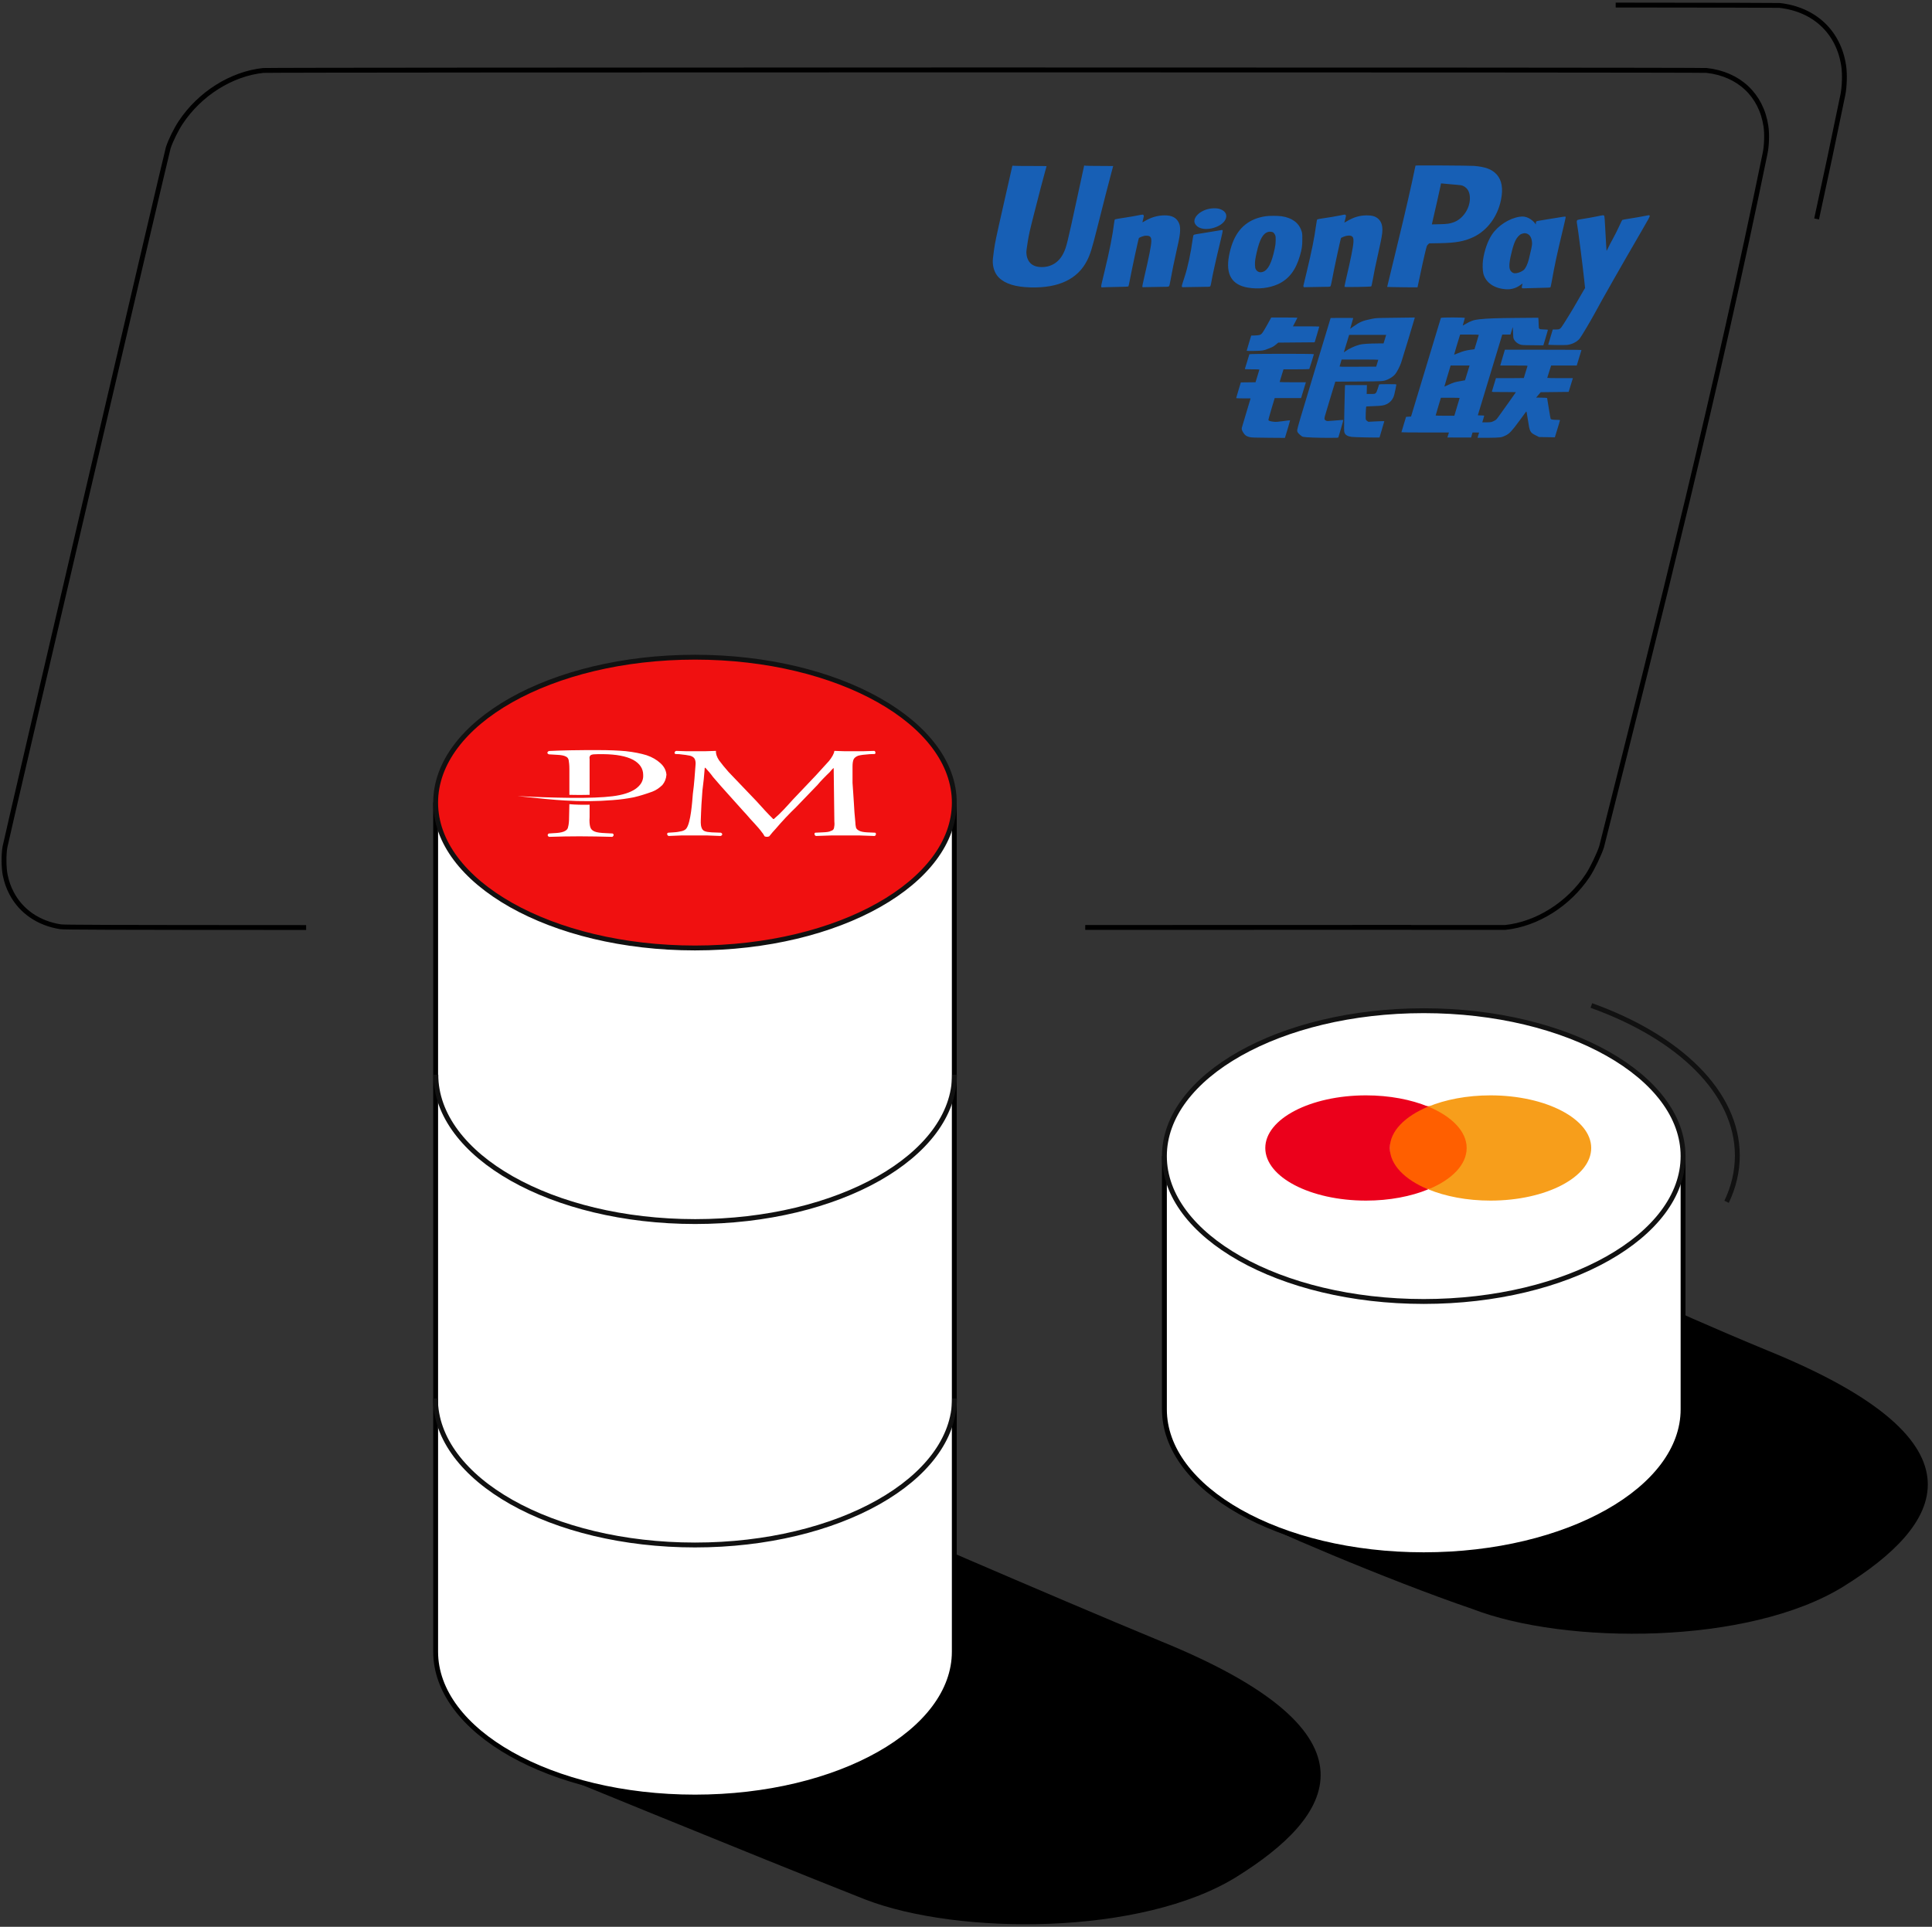
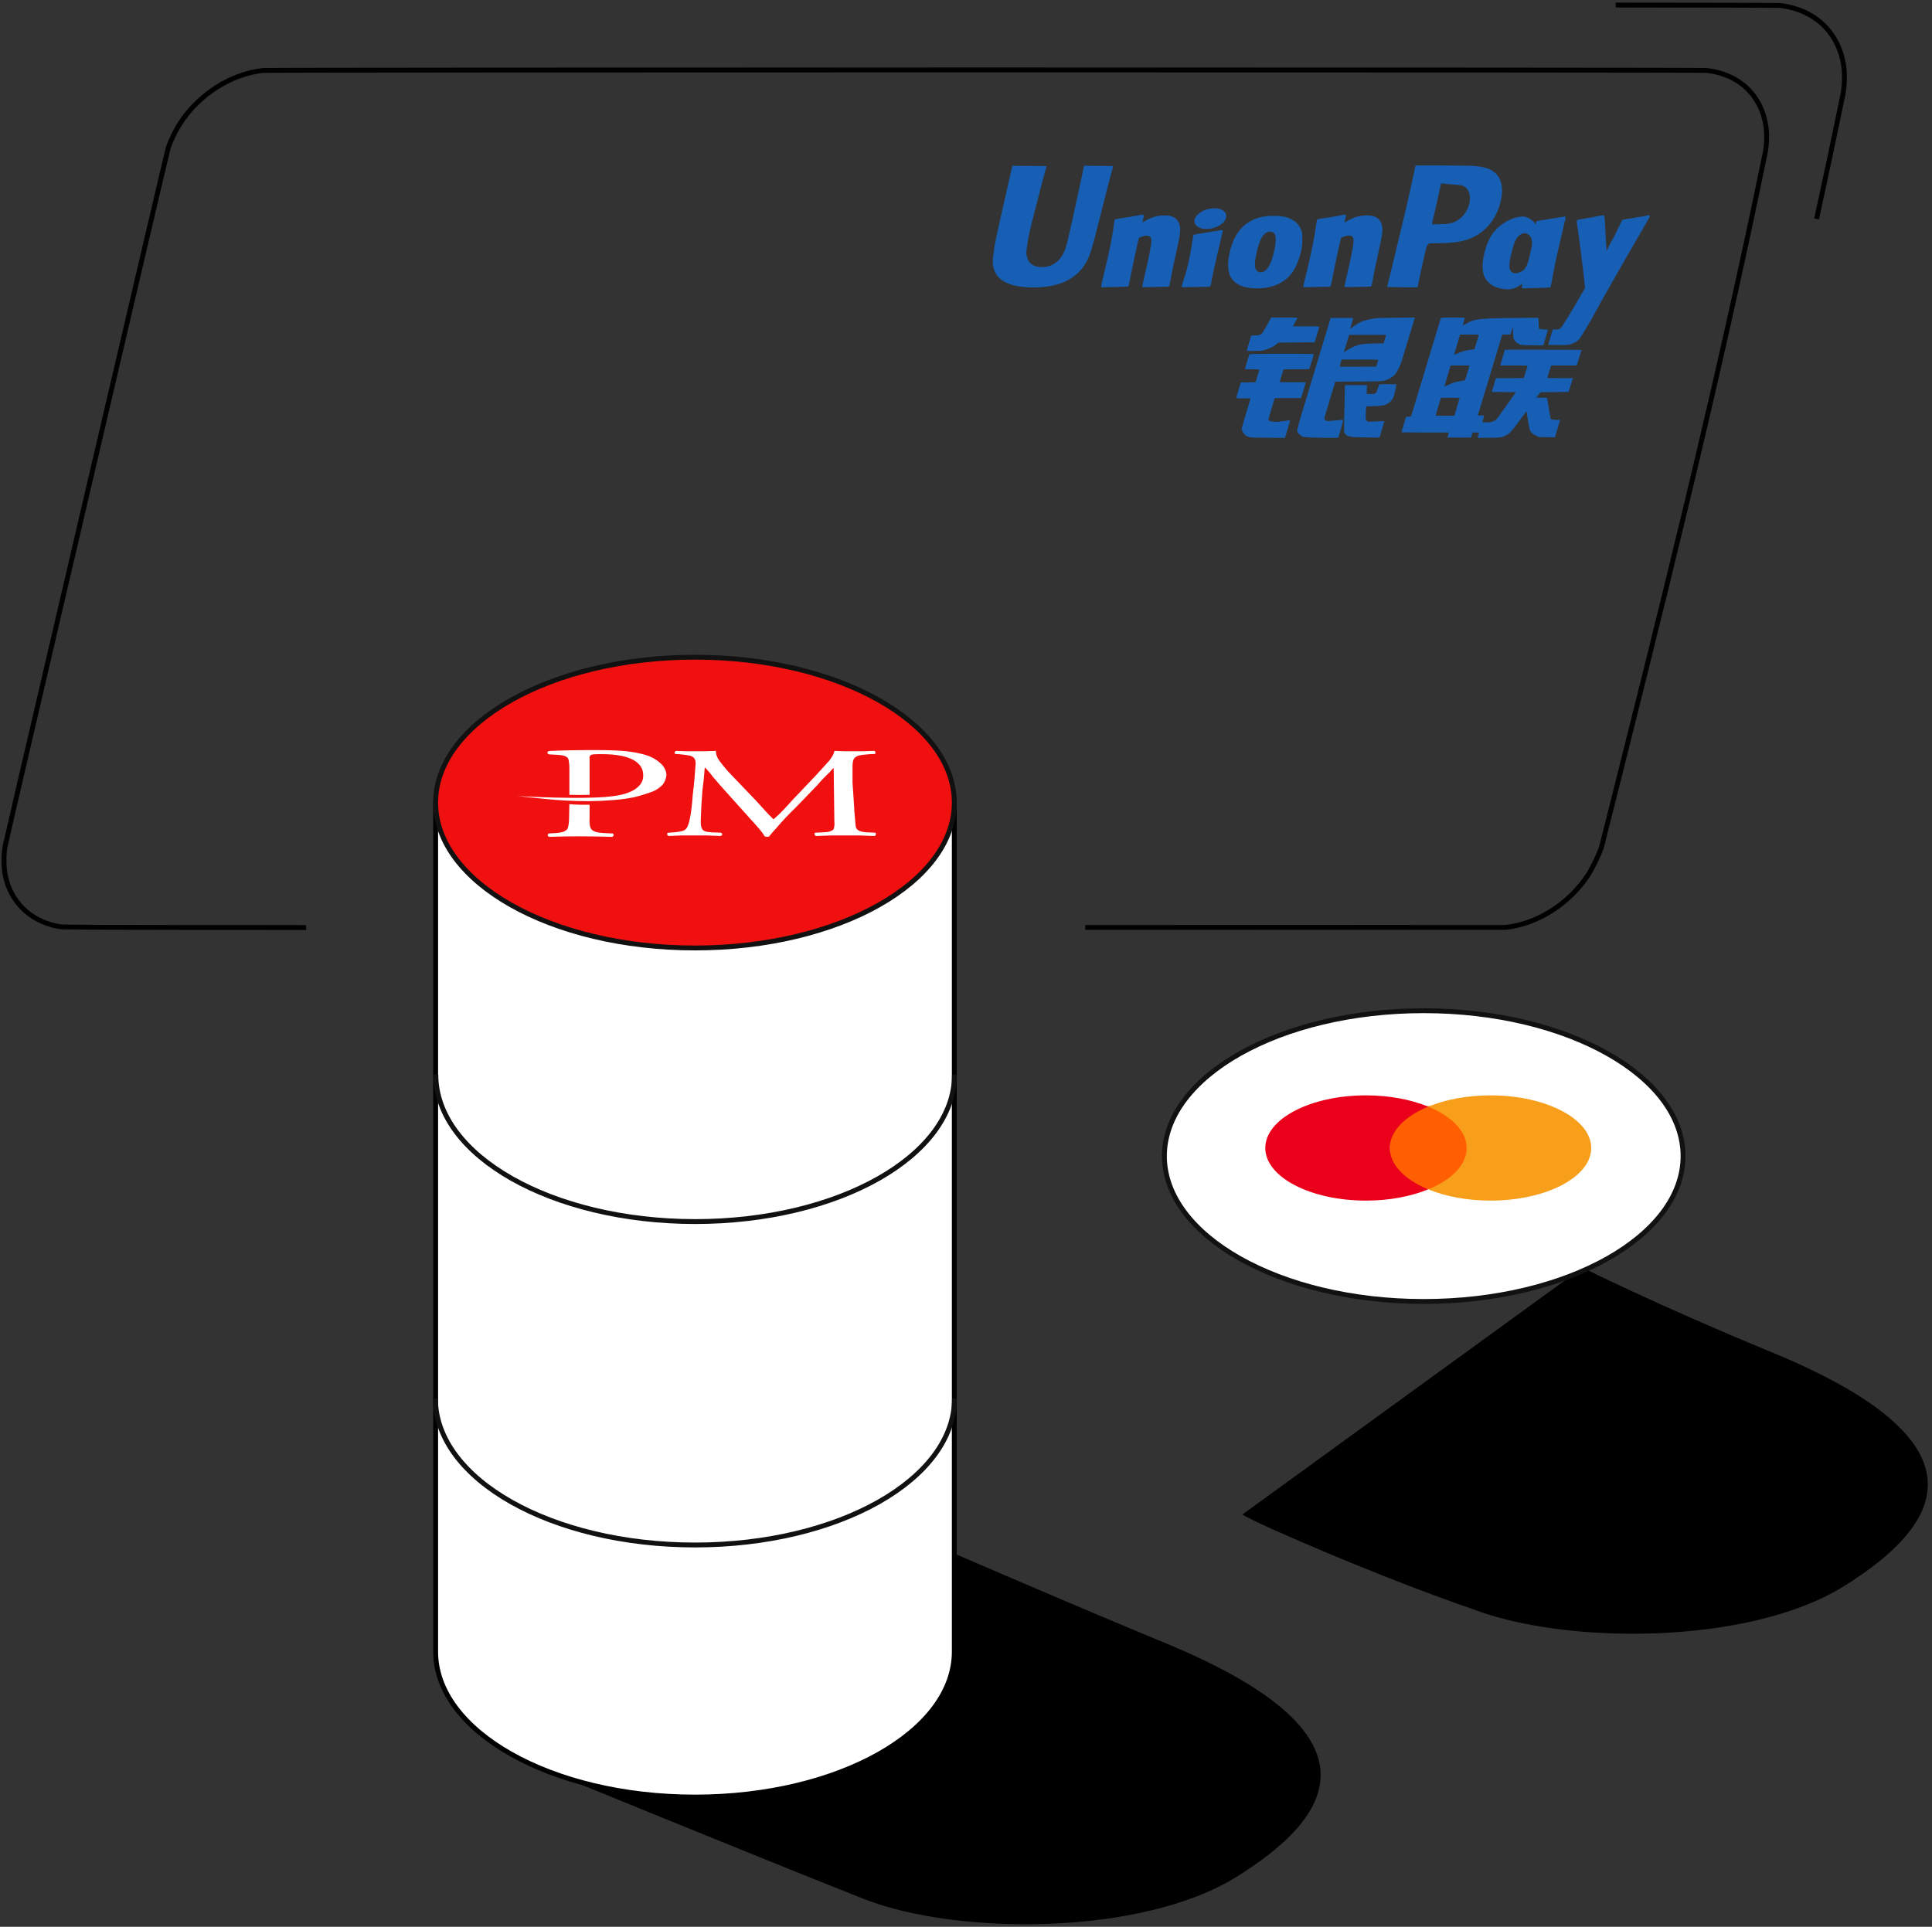
<svg xmlns="http://www.w3.org/2000/svg" width="397" height="396" viewBox="0 0 397 396" fill="none">
  <rect x="0" y="0" width="397" height="396" fill="#333333" stroke="none" />
  <path d="M290 190.596C282.129 190.604 232.491 190.61 223 190.615M62.905 190.632C20.96 190.619 13.134 190.58 12.458 190.477C7.947 189.784 4.335 187.312 2.387 183.586C1.757 182.381 1.383 181.33 1.08 179.906C0.761 178.414 0.736 175.53 1.029 174.034C1.535 171.443 34.243 31.366 34.578 30.354C35.081 28.835 36.176 26.614 37.133 25.169C41.042 19.27 47.562 15.162 54.101 14.48C55.464 14.338 349.351 14.333 350.657 14.476C357.315 15.2 361.929 19.532 362.878 25.95C363.107 27.499 363.036 29.886 362.714 31.457C352.931 79.238 341.025 126.775 329.094 174.074C328.591 175.593 327.22 178.482 326.263 179.926C322.354 185.826 315.834 189.933 309.295 190.615H290" stroke="black" />
  <path d="M332 1.04C352.461 1.058 365.347 1.082 365.629 1.113C372.835 1.898 377.828 6.592 378.855 13.547C379.103 15.225 379.026 17.812 378.678 19.515C376.939 28.017 375.139 36.512 373.286 45" stroke="black" />
  <path fill-rule="evenodd" clip-rule="evenodd" d="M302.829 34.095C305.199 34.275 306.577 34.789 307.545 35.854C308.616 37.034 308.909 38.79 308.424 41.127C307.714 44.55 305.597 47.388 302.75 48.732C300.89 49.61 299.139 49.925 295.829 49.98L293.684 50.015L293.434 50.25C293.187 50.484 293.182 50.499 292.765 52.238C292.534 53.203 292.109 55.128 291.82 56.518C291.532 57.907 291.289 59.047 291.279 59.05C291.176 59.085 285.041 59.006 285.041 58.969C285.041 58.942 285.948 55.196 287.057 50.645C288.722 43.812 290.1 37.809 290.776 34.45C290.819 34.235 290.863 34.045 290.873 34.028C290.912 33.962 301.893 34.024 302.829 34.095ZM211.754 34.114C213.573 34.111 215.061 34.124 215.061 34.142C215.061 34.161 214.931 34.632 214.771 35.189C214.383 36.546 213.579 39.624 212.421 44.184C211.593 47.444 211.427 48.188 211.172 49.767C210.938 51.222 210.886 51.687 210.914 52.076C211.011 53.392 211.639 54.313 212.689 54.681C213.533 54.976 214.731 54.96 215.686 54.641C216.959 54.215 217.94 53.294 218.582 51.922C219.145 50.718 219.311 50.042 221.322 40.759L222.782 34.018L223.137 34.062C223.331 34.085 224.673 34.105 226.118 34.105C227.562 34.105 228.744 34.113 228.744 34.123C228.744 34.132 228.585 34.721 228.391 35.431C227.971 36.963 226.665 42.052 225.519 46.623C224.399 51.087 224.049 52.222 223.384 53.54C221.456 57.361 217.545 59.223 211.771 59.069C208.661 58.985 206.534 58.326 205.258 57.051C204.513 56.305 204.082 55.263 204.009 54.024C203.979 53.518 204.019 53.069 204.234 51.524C204.479 49.765 204.608 49.149 206.196 42.143C207.131 38.019 207.928 34.504 207.967 34.333C208.038 34.025 208.042 34.021 208.243 34.07C208.356 34.098 209.936 34.117 211.754 34.114ZM296.086 37.75C296.074 37.791 296.048 37.957 296.028 38.118C296.003 38.332 294.796 43.679 294.258 45.965L294.221 46.12L295.772 46.084C297.399 46.048 297.878 45.982 298.701 45.685C300.601 44.998 302.049 42.864 302.046 40.755C302.044 39.55 301.613 38.713 300.765 38.266C300.393 38.07 300.344 38.062 298.365 37.895C297.254 37.802 296.292 37.714 296.227 37.699C296.162 37.685 296.099 37.708 296.086 37.75ZM250.724 42.98C251.884 43.388 252.286 44.251 251.763 45.209C250.947 46.703 247.955 47.558 246.376 46.748C245.814 46.46 245.429 45.934 245.426 45.449C245.421 44.57 246.404 43.581 247.752 43.109C248.739 42.764 249.96 42.711 250.724 42.98ZM234.995 44.244C235.065 44.374 235.051 44.493 234.904 45.03C234.809 45.378 234.741 45.673 234.754 45.686C234.767 45.699 234.95 45.606 235.161 45.479C236.531 44.657 237.895 44.262 239.365 44.263C240.795 44.263 241.695 44.721 242.194 45.703C242.428 46.164 242.504 46.559 242.499 47.304C242.495 48.105 242.346 48.972 241.81 51.321C241.318 53.481 240.751 56.241 240.503 57.692C240.365 58.499 240.296 58.756 240.196 58.844C240.08 58.946 239.882 58.959 238.234 58.964C237.225 58.967 236.038 58.989 235.596 59.013C234.914 59.049 234.783 59.04 234.738 58.957C234.706 58.897 234.848 58.165 235.104 57.074C236.099 52.832 236.561 50.492 236.582 49.577C236.603 48.717 236.352 48.441 235.554 48.441C235.233 48.441 234.997 48.49 234.612 48.638C234.33 48.746 234.07 48.87 234.034 48.914C233.937 49.032 232.629 55.094 232.098 57.887C232.003 58.387 231.899 58.828 231.866 58.867C231.827 58.915 230.976 58.952 229.25 58.98C227.843 59.003 226.613 59.04 226.516 59.062C226.366 59.096 226.333 59.077 226.298 58.936C226.249 58.741 226.242 58.772 226.922 55.971C228.005 51.505 228.629 48.359 228.943 45.77C229.008 45.236 229.04 45.134 229.159 45.075C229.235 45.037 230.017 44.9 230.895 44.771C231.773 44.642 232.975 44.439 233.566 44.321C234.897 44.055 234.893 44.055 234.995 44.244ZM276.526 44.223C276.608 44.341 276.598 44.435 276.432 45.051C276.329 45.433 276.244 45.752 276.244 45.759C276.244 45.766 276.465 45.642 276.735 45.483C278.184 44.629 279.38 44.275 280.838 44.265C281.968 44.258 282.646 44.461 283.223 44.981C283.783 45.485 284.063 46.227 284.063 47.206C284.063 48.023 283.928 48.796 283.253 51.836C282.548 55.011 282.42 55.632 282.111 57.364C281.936 58.353 281.827 58.813 281.757 58.864C281.633 58.954 276.373 59.044 276.285 58.958C276.252 58.926 276.398 58.184 276.625 57.226C277.532 53.396 278.055 50.776 278.114 49.768C278.158 49.009 278.061 48.705 277.718 48.521C277.386 48.343 276.765 48.387 276.146 48.633C275.86 48.746 275.604 48.86 275.577 48.886C275.484 48.975 274.126 55.276 273.7 57.594C273.579 58.249 273.449 58.779 273.391 58.844C273.301 58.947 273.117 58.959 271.429 58.964C270.404 58.968 269.191 58.99 268.734 59.013C267.941 59.053 267.9 59.049 267.858 58.925C267.833 58.854 267.816 58.781 267.819 58.763C267.823 58.745 268.12 57.504 268.481 56.004C269.557 51.523 270.068 48.991 270.42 46.398C270.543 45.493 270.614 45.148 270.69 45.093C270.747 45.051 271.265 44.952 271.841 44.873C273.054 44.706 274.382 44.482 275.495 44.258C276.466 44.063 276.414 44.064 276.526 44.223ZM329.627 44.335C329.713 44.43 329.759 45.02 329.912 48.003C330.013 49.957 330.111 51.557 330.131 51.557C330.151 51.557 330.306 51.259 330.475 50.894C330.644 50.53 331.078 49.698 331.439 49.045C331.8 48.393 332.36 47.281 332.682 46.575C333.005 45.869 333.302 45.258 333.344 45.216C333.386 45.174 333.948 45.064 334.593 44.97C335.543 44.833 337.627 44.467 338.708 44.248C338.877 44.214 338.927 44.232 338.989 44.347C339.056 44.471 338.86 44.837 337.224 47.648C333.167 54.62 329.07 61.818 327.758 64.281C326.982 65.738 324.903 69.234 324.596 69.6C324.028 70.276 323.04 70.773 322.017 70.896C321.553 70.953 318.141 70.913 318.141 70.851C318.141 70.833 318.35 70.121 318.607 69.27L319.073 67.722L319.665 67.722C320.539 67.722 320.592 67.685 321.319 66.554C321.652 66.036 321.963 65.539 322.01 65.45C322.058 65.361 322.347 64.893 322.652 64.411C322.958 63.929 323.646 62.761 324.183 61.815C324.719 60.868 325.282 59.892 325.434 59.646L325.709 59.199L325.506 57.282C325.201 54.416 324.269 47.129 324.083 46.161C323.963 45.538 323.975 45.354 324.146 45.212C324.196 45.171 324.749 45.062 325.375 44.97C326.001 44.879 327.144 44.676 327.914 44.519C329.572 44.182 329.496 44.191 329.627 44.335ZM263.363 44.447C265.492 44.767 266.876 45.781 267.43 47.429C267.597 47.925 267.607 48.021 267.608 49.187C267.61 50.539 267.519 51.163 267.116 52.562C266.267 55.513 264.855 57.358 262.664 58.378C260.877 59.209 258.599 59.479 256.434 59.115C253.142 58.561 251.848 56.425 252.529 52.668C253.251 48.682 254.957 46.218 257.806 45.043C258.44 44.782 259.212 44.574 260.015 44.45C260.786 44.33 262.574 44.328 263.363 44.447ZM314.079 44.807C314.601 45.06 315.149 45.511 315.456 45.941L315.595 46.136L315.597 45.87C315.599 45.7 315.641 45.567 315.713 45.503C315.79 45.435 316.293 45.334 317.228 45.197C317.999 45.084 319.288 44.876 320.093 44.734C320.897 44.593 321.594 44.491 321.64 44.509C321.686 44.527 321.724 44.601 321.724 44.674C321.724 44.747 321.415 46.099 321.036 47.679C319.931 52.29 319.446 54.553 318.891 57.685C318.765 58.396 318.633 59.012 318.597 59.055C318.551 59.111 317.819 59.145 315.947 59.178C314.525 59.203 313.242 59.239 313.096 59.258C312.722 59.307 312.641 59.166 312.768 58.689C312.819 58.498 312.862 58.32 312.862 58.293C312.862 58.267 312.709 58.363 312.521 58.507C311.617 59.197 310.597 59.517 309.507 59.452C307.07 59.307 305.334 58.127 304.816 56.264C304.65 55.668 304.615 54.274 304.744 53.407C305.042 51.406 305.707 49.52 306.576 48.213C307.801 46.372 310.114 44.878 312.249 44.549C312.944 44.442 313.482 44.518 314.079 44.807ZM250.873 49.192C249.882 53.278 249.1 56.785 248.906 58.017C248.844 58.409 248.75 58.782 248.696 58.844C248.606 58.947 248.418 58.959 246.636 58.965C245.558 58.968 244.284 58.99 243.805 59.013C243.017 59.051 242.93 59.045 242.875 58.941C242.797 58.797 242.846 58.61 243.404 56.945C244.043 55.038 244.712 51.937 245.072 49.206C245.152 48.604 245.212 48.352 245.295 48.278C245.373 48.207 245.997 48.087 247.322 47.888C248.375 47.729 249.676 47.517 250.214 47.415C251.102 47.248 251.196 47.24 251.244 47.337C251.278 47.404 251.143 48.082 250.873 49.192ZM260.639 47.654C259.529 47.944 258.857 49.13 258.224 51.911C257.924 53.232 257.85 53.791 257.881 54.496C257.902 54.977 257.938 55.15 258.065 55.374C258.351 55.88 258.895 56.074 259.483 55.879C260.579 55.517 261.325 54.048 261.954 51.015C262.089 50.362 262.132 49.969 262.134 49.349C262.137 48.609 262.123 48.51 261.975 48.217C261.885 48.04 261.738 47.842 261.648 47.777C261.462 47.643 260.93 47.578 260.639 47.654ZM312.85 48.012C312.682 48.057 312.491 48.134 312.427 48.182C311.622 48.789 311.189 49.614 310.712 51.454C310.163 53.567 310.031 54.766 310.277 55.4C310.421 55.773 310.756 56.079 311.086 56.141C311.64 56.245 312.578 55.935 313.127 55.467C313.49 55.157 313.912 54.261 314.159 53.277C314.573 51.627 314.818 50.451 314.818 50.114C314.818 48.97 314.398 48.189 313.677 47.993C313.356 47.905 313.238 47.908 312.85 48.012ZM266.601 65.298C266.601 65.321 266.394 65.73 266.142 66.207L265.683 67.073H268.39C269.879 67.073 271.096 67.095 271.096 67.122C271.095 67.149 270.881 67.886 270.62 68.761L270.145 70.352L266.4 70.384L262.655 70.417L262.168 70.83C261.859 71.092 261.539 71.297 261.291 71.391C261.076 71.473 260.722 71.615 260.505 71.706C259.677 72.055 259.438 72.091 257.756 72.121C256.887 72.136 256.176 72.126 256.176 72.098C256.176 72.07 256.385 71.356 256.641 70.51L257.106 68.972L257.928 68.942C258.861 68.908 259.032 68.849 259.387 68.435C259.512 68.29 259.977 67.515 260.42 66.714L261.225 65.257L263.913 65.256C265.391 65.256 266.601 65.275 266.601 65.298ZM290.679 65.434C290.562 65.902 288.086 74.06 287.905 74.572C287.634 75.338 287.071 76.427 286.71 76.884C286.385 77.293 285.738 77.749 285.11 78.012C284.24 78.375 284.221 78.376 279.111 78.409L274.387 78.439L273.362 81.797C272.798 83.643 272.288 85.352 272.229 85.595C272.099 86.124 272.154 86.302 272.497 86.465C272.715 86.569 272.815 86.567 274.359 86.425C275.256 86.343 276.008 86.293 276.029 86.314C276.05 86.335 275.84 87.12 275.561 88.058C275.281 88.996 275.039 89.815 275.022 89.877C274.993 89.982 274.843 89.991 273.028 89.99C270.762 89.989 268.273 89.893 267.818 89.788C267.582 89.734 267.408 89.627 267.114 89.356C266.621 88.901 266.513 88.701 266.569 88.346C266.669 87.719 267.081 86.323 270.176 76.097L273.428 65.353L275.748 65.336C277.025 65.326 278.069 65.341 278.068 65.368C278.068 65.395 277.926 65.904 277.751 66.499L277.435 67.581L277.996 67.18C279.461 66.135 279.996 65.909 281.913 65.531C282.767 65.362 282.879 65.356 285.79 65.32C287.438 65.3 289.223 65.277 289.755 65.269L290.723 65.255L290.679 65.434ZM301.004 65.345C301.004 65.394 300.903 65.766 300.78 66.171C300.656 66.576 300.561 66.912 300.568 66.919C300.575 66.925 300.801 66.799 301.069 66.638C302.21 65.957 302.831 65.742 304.023 65.616C305.689 65.439 307.492 65.376 311.826 65.34L316.1 65.304L316.143 65.848C316.166 66.147 316.185 66.628 316.185 66.917C316.186 67.659 316.22 67.684 317.268 67.712C317.802 67.726 318.075 67.757 318.075 67.805C318.075 67.844 317.864 68.574 317.606 69.427L317.137 70.976L314.919 70.954C312.741 70.933 312.692 70.929 312.282 70.772C311.774 70.577 311.298 70.167 311.094 69.75C310.96 69.475 310.941 69.32 310.91 68.274C310.887 67.499 310.858 67.171 310.822 67.3C310.793 67.408 310.681 67.78 310.573 68.128L310.377 68.761H309.537H308.698L308.504 69.394C307.798 71.695 303.676 85.31 303.676 85.342C303.676 85.364 303.969 85.381 304.327 85.381C304.805 85.381 304.979 85.403 304.978 85.463C304.978 85.507 304.89 85.821 304.783 86.16C304.677 86.5 304.589 86.787 304.589 86.799C304.588 86.812 305.006 86.812 305.516 86.799C306.437 86.777 306.449 86.775 306.946 86.533C307.423 86.301 307.471 86.257 307.932 85.624C308.762 84.485 311.494 80.636 311.494 80.606C311.494 80.59 310.378 80.577 309.014 80.577C306.683 80.577 306.536 80.57 306.566 80.463C306.628 80.248 306.989 79.049 307.192 78.386L307.395 77.721H310.259C311.835 77.721 313.123 77.708 313.123 77.693C313.123 77.678 313.285 77.144 313.484 76.508C313.682 75.872 313.859 75.3 313.879 75.237C313.912 75.13 313.75 75.124 311.101 75.124H308.288L308.331 74.945C308.355 74.847 308.568 74.117 308.804 73.322L309.234 71.877H317.115C323.393 71.877 324.99 71.894 324.965 71.959C324.948 72.003 324.811 72.449 324.661 72.949C324.51 73.449 324.3 74.142 324.193 74.491L323.999 75.124H321.367H318.734L318.434 76.081C318.269 76.608 318.091 77.168 318.039 77.326C317.988 77.484 317.945 77.638 317.945 77.667C317.945 77.697 319.128 77.721 320.574 77.721H323.203L322.769 79.133L322.335 80.545L319.464 80.577L316.592 80.61L316.124 81.161L315.657 81.713L316.771 81.731C317.578 81.744 317.893 81.771 317.914 81.828C317.929 81.872 318.087 82.839 318.265 83.978C318.442 85.116 318.615 86.075 318.649 86.109C318.763 86.222 319.209 86.287 319.884 86.289C320.376 86.29 320.551 86.312 320.551 86.372C320.551 86.448 320.268 87.401 319.729 89.139L319.499 89.878L317.874 89.849L316.248 89.82L315.645 89.516C314.387 88.881 314.341 88.794 313.965 86.312C313.7 84.567 313.682 84.49 313.579 84.624C313.519 84.701 312.879 85.572 312.157 86.56C310.677 88.581 310.168 89.123 309.387 89.502C308.517 89.926 308.379 89.944 305.875 89.975C304.629 89.99 303.611 89.993 303.611 89.98C303.612 89.968 303.685 89.725 303.774 89.439C303.863 89.153 303.936 88.912 303.936 88.903C303.936 88.894 303.632 88.887 303.261 88.887H302.586L302.438 89.406L302.289 89.926H299.855C298.516 89.926 297.421 89.919 297.421 89.91C297.422 89.901 297.493 89.667 297.579 89.39L297.736 88.887H292.854C290.169 88.887 287.973 88.865 287.974 88.838C287.975 88.812 288.19 88.089 288.452 87.232L288.928 85.674L289.439 85.641L289.95 85.609L291.473 80.577C292.311 77.81 293.685 73.267 294.526 70.482C295.366 67.697 296.068 65.381 296.084 65.337C296.129 65.211 301.004 65.219 301.004 65.345ZM299.937 69.07C299.626 70.031 298.784 72.868 298.804 72.888C298.817 72.901 299.146 72.781 299.534 72.621C300.579 72.191 301.201 72.017 302.14 71.892L302.983 71.78L303.427 70.319C303.671 69.516 303.871 68.837 303.871 68.81C303.871 68.783 303.008 68.761 301.954 68.761H300.037L299.937 69.07ZM277.058 69.394C276.874 70.004 276.188 72.248 276.146 72.378C276.132 72.421 276.253 72.355 276.415 72.232C277.143 71.678 278.355 71.112 279.415 70.831C279.962 70.685 281.421 70.593 283.32 70.584L284.303 70.579L284.518 69.883C284.636 69.5 284.755 69.106 284.784 69.007L284.836 68.826H281.033H277.229L277.058 69.394ZM269.989 72.792C269.989 72.874 269.09 75.764 269.039 75.847C269.02 75.877 267.82 75.903 266.373 75.903H263.742L263.578 76.438C263.487 76.733 263.31 77.31 263.183 77.721C263.056 78.131 262.952 78.489 262.952 78.516C262.952 78.543 264.165 78.564 265.648 78.564H268.343L267.85 80.188L267.356 81.811H264.645H261.934L261.263 84.044C260.893 85.273 260.613 86.313 260.639 86.356C260.728 86.499 261.12 86.615 261.72 86.677C262.239 86.731 262.487 86.714 263.687 86.547C264.442 86.442 265.074 86.37 265.09 86.386C265.107 86.403 264.876 87.223 264.578 88.208L264.035 90L260.643 89.973C257.799 89.951 257.179 89.93 256.804 89.841C256.156 89.688 255.851 89.485 255.531 88.996C255.216 88.514 255.115 88.22 255.171 87.946C255.192 87.839 255.586 86.509 256.046 84.992C256.506 83.474 256.903 82.152 256.927 82.054L256.972 81.876H255.499C254.363 81.876 254.026 81.857 254.026 81.794C254.027 81.75 254.241 81.012 254.502 80.155L254.976 78.597L256.486 78.58L257.995 78.562L258.193 77.914C258.302 77.558 258.479 76.978 258.586 76.626C258.694 76.274 258.782 75.967 258.782 75.944C258.782 75.921 258.104 75.903 257.276 75.903C256 75.903 255.776 75.889 255.806 75.81C255.826 75.759 256.036 75.08 256.273 74.301C256.509 73.522 256.715 72.847 256.731 72.803C256.768 72.693 269.989 72.682 269.989 72.792ZM275.498 74.523C275.396 74.871 275.299 75.21 275.281 75.275C275.25 75.39 275.388 75.394 279.018 75.373L282.787 75.351L283.001 74.669C283.119 74.294 283.215 73.966 283.215 73.939C283.216 73.912 281.521 73.89 279.449 73.89H275.682L275.498 74.523ZM298.01 75.367C297.974 75.501 297.681 76.472 297.361 77.525C297.041 78.578 296.786 79.447 296.796 79.457C296.805 79.466 297.148 79.318 297.557 79.126C298.65 78.614 298.926 78.527 300.028 78.341C300.578 78.249 301.034 78.166 301.041 78.158C301.052 78.145 301.762 75.84 301.92 75.302L301.972 75.124H300.025H298.077L298.01 75.367ZM286.93 79.068C286.929 79.201 286.643 80.567 286.499 81.124C286.269 82.013 285.759 82.65 284.953 83.055C284.389 83.339 283.869 83.42 282.304 83.467C281.533 83.49 280.856 83.522 280.798 83.538C280.707 83.563 280.685 83.745 280.646 84.815C280.616 85.61 280.623 86.125 280.665 86.233C280.701 86.327 280.835 86.468 280.963 86.547L281.195 86.69L282.824 86.603C283.91 86.545 284.454 86.538 284.454 86.582C284.454 86.618 284.234 87.372 283.965 88.257C283.697 89.142 283.477 89.884 283.477 89.906C283.477 89.972 278.266 89.87 277.743 89.793C276.89 89.668 276.462 89.412 276.271 88.912C276.172 88.656 276.17 88.307 276.237 84.751C276.277 82.616 276.328 80.482 276.349 80.009L276.388 79.149H278.637H280.885L280.86 80.058L280.835 80.967H281.666C282.483 80.967 282.501 80.963 282.689 80.788C282.834 80.653 282.939 80.427 283.116 79.863C283.246 79.452 283.364 79.08 283.379 79.035C283.401 78.973 283.818 78.954 285.169 78.954C286.803 78.954 286.93 78.962 286.93 79.068ZM295.545 83.548C295.248 84.538 295.006 85.371 295.007 85.398C295.008 85.424 295.872 85.446 296.927 85.446H298.844L298.911 85.235C298.947 85.119 299.185 84.323 299.439 83.466C299.693 82.609 299.914 81.871 299.929 81.827C299.951 81.763 299.542 81.746 298.021 81.746L296.085 81.746L295.545 83.548Z" fill="#175FB5" />
  <path d="M238.507 337.3C215.794 327.925 175.429 310.348 175.429 310.348L105.525 361.09C105.525 361.09 156.365 381.949 177.783 390.386C196.847 397.769 234.624 397.886 254.159 385.699C273.694 373.511 285.698 356.519 238.507 337.3Z" fill="black" />
  <path d="M89.519 339.462V165.418H196.095V339.462C196.095 347.591 190.256 355.052 180.595 360.509C170.95 365.957 157.591 369.342 142.807 369.342C128.024 369.342 114.665 365.957 105.02 360.509C95.359 355.052 89.519 347.591 89.519 339.462Z" fill="white" stroke="black" />
  <path d="M196.096 164.951C196.096 173.081 190.257 180.542 180.595 185.998C170.95 191.447 157.59 194.832 142.807 194.832C128.023 194.832 114.664 191.447 105.018 185.998C95.357 180.542 89.518 173.081 89.518 164.951C89.518 156.822 95.357 149.361 105.018 143.904C114.664 138.456 128.023 135.07 142.807 135.07C157.59 135.07 170.95 138.456 180.595 143.904C190.257 149.361 196.096 156.822 196.096 164.951Z" fill="#F01010" stroke="#111111" />
  <path d="M196.137 287.414C196.137 304.049 172.261 317.535 142.808 317.535C113.356 317.535 89.48 304.049 89.48 287.414" stroke="#111111" />
  <path d="M196.134 220.867C196.134 237.544 172.277 251.063 142.847 251.063C113.418 251.063 89.561 237.544 89.561 220.867" stroke="#111111" />
  <path fill-rule="evenodd" clip-rule="evenodd" d="M144.817 154.398H141.081C140.469 154.362 139.722 154.362 138.976 154.327C138.773 154.362 138.703 154.47 138.635 154.612C138.567 154.754 138.635 154.86 138.773 154.967L139.587 155.002C140.604 155.108 141.351 155.215 141.83 155.322C142.303 155.464 142.642 155.712 142.78 156.032C142.915 156.352 142.982 156.777 142.915 157.311C142.845 158.056 142.78 158.943 142.711 159.973C142.642 161.004 142.507 162.069 142.37 163.171C142.236 164.873 141.944 169.022 141.058 170.25C140.853 170.534 140.515 170.712 140.107 170.82C139.63 170.925 139.084 171.032 138.405 171.069L137.315 171.14C137.112 171.21 137.044 171.318 137.112 171.495C137.112 171.602 137.18 171.708 137.384 171.815C138.267 171.78 139.084 171.744 139.969 171.708H145.345C146.364 171.744 147.249 171.78 148.065 171.815C148.27 171.744 148.406 171.637 148.406 171.495C148.406 171.352 148.338 171.246 148.133 171.14L146.229 171.069C145.615 171.032 145.139 170.962 144.8 170.82C144.629 170.748 144.492 170.649 144.391 170.528C143.989 170.023 143.98 169.169 144.001 168.639C144.045 167.538 144.071 166.438 144.138 165.337C144.206 164.236 144.274 163.276 144.34 162.46C144.406 161.714 144.546 160.932 144.612 160.151C144.68 159.37 144.747 158.588 144.817 157.807H144.952C145.496 158.411 146.04 159.014 146.516 159.689C147.06 160.329 147.603 160.968 148.145 161.572L152.697 166.649C153.107 167.077 153.581 167.609 154.123 168.248C154.736 168.923 155.346 169.562 155.89 170.201C156.178 170.539 156.427 170.856 156.638 171.155C156.692 171.155 157.073 171.809 157.115 171.885C157.377 172.024 157.806 172.02 158.068 171.885C158.49 171.356 158.931 170.82 159.422 170.308C160.709 168.799 162.052 167.357 163.567 165.905L167.983 161.324C168.324 160.932 168.662 160.506 169.138 160.045C169.614 159.548 170.088 159.086 170.497 158.695C170.836 158.269 171.107 157.985 171.242 157.878H171.311L171.449 168.853C171.515 169.42 171.449 169.845 171.38 170.165C171.326 170.419 171.189 170.66 170.722 170.784C170.448 170.962 169.905 171.032 169.021 171.069L167.524 171.14C167.388 171.21 167.32 171.318 167.388 171.495C167.388 171.602 167.456 171.708 167.661 171.815C168.68 171.78 169.767 171.744 170.788 171.708H176.641C177.66 171.744 178.68 171.78 179.703 171.815C179.908 171.744 179.974 171.637 179.974 171.495C180.042 171.352 179.974 171.246 179.839 171.14L178.206 171.069C177.457 171.032 176.913 170.925 176.571 170.748C176.234 170.57 175.961 170.357 175.893 170.072C175.824 169.753 175.756 169.36 175.756 168.934C175.616 167.613 175.522 166.271 175.456 164.946C175.387 163.524 175.251 162.176 175.184 160.899V157.523C175.184 156.92 175.251 156.458 175.387 156.103C175.525 155.784 175.865 155.5 176.338 155.322C176.815 155.18 177.629 155.073 178.716 155.002L179.736 154.967C179.873 154.895 179.94 154.789 179.873 154.612C179.873 154.504 179.804 154.398 179.669 154.327C178.853 154.362 178.037 154.362 177.291 154.398H173.622C173.009 154.362 172.329 154.362 171.449 154.327C171.38 154.93 170.972 155.606 170.361 156.387C169.614 157.203 168.732 158.199 167.645 159.37L162.888 164.377C161.654 165.74 160.531 167.037 159.019 168.33H158.884C157.682 167.144 156.573 165.913 155.483 164.698L149.709 158.659C148.963 157.807 148.282 156.991 147.739 156.245C147.263 155.5 147.06 154.86 147.127 154.327C146.313 154.362 145.564 154.362 144.817 154.398ZM116.941 167.898C116.941 168.802 116.873 169.491 116.735 169.962C116.598 170.875 115.445 171.174 113.819 171.233L112.778 171.305C112.443 171.481 112.469 171.862 112.851 171.993C114.997 171.924 116.938 171.884 119.092 171.884C121.389 171.884 123.53 171.937 125.819 171.993C125.957 171.921 126.029 171.812 126.098 171.668C126.098 171.487 126.029 171.377 125.889 171.305L124.502 171.233C123.392 171.195 122.63 171.087 122.214 170.905C122.189 170.896 122.164 170.886 122.139 170.876C121.72 170.694 121.42 170.416 121.293 169.985C121.156 169.514 121.086 168.827 121.156 167.923V165.387C119.631 165.424 118.247 165.387 116.999 165.279L116.941 167.898ZM112.497 154.672C112.428 154.816 112.568 154.925 112.775 155.034L114.577 155.141C115.337 155.179 115.892 155.287 116.238 155.468C116.583 155.612 116.793 155.866 116.861 156.264C116.931 156.662 116.999 157.243 116.999 158.002V163.36C118.385 163.396 119.769 163.396 121.156 163.36V155.974C121.086 155.685 121.156 155.468 121.293 155.287C121.362 155.179 121.64 155.068 121.985 155.034C122.401 154.998 123.095 154.998 123.995 154.998C126.626 155.034 128.635 155.395 130.089 156.156C131.474 156.915 132.166 157.966 132.166 159.27C132.238 160.428 131.683 161.405 130.505 162.201C129.466 162.89 127.943 163.396 125.864 163.65C123.857 163.903 121.017 164.012 117.207 163.975C113.883 163.941 110.282 163.831 106.334 163.614C110.698 164.085 113.952 164.41 116.031 164.518C119.423 164.737 122.747 164.699 125.864 164.447C127.457 164.337 128.911 164.121 130.228 163.868C131.474 163.578 132.722 163.18 134.037 162.708C134.799 162.419 135.491 161.947 136.116 161.333C136.601 160.753 136.877 160.066 136.945 159.233C136.877 158.327 136.461 157.532 135.701 156.844C134.938 156.156 134.037 155.612 132.859 155.215C131.683 154.853 130.228 154.562 128.566 154.381C126.973 154.237 125.102 154.164 122.956 154.164C120.878 154.164 119.008 154.164 117.346 154.2C115.684 154.237 114.16 154.273 112.843 154.345C112.636 154.418 112.497 154.526 112.497 154.672Z" fill="white" />
  <path d="M363.27 277.593C340.558 268.218 325.181 260.54 325.181 260.54L255.277 311.282C259.02 313.552 285.104 324.736 302.546 330.679C321.611 338.062 359.387 338.179 378.922 325.991C398.458 313.804 410.461 296.812 363.27 277.593Z" fill="black" />
-   <path d="M239.271 289.658V238.107H345.847V289.658C345.847 297.787 340.008 305.248 330.347 310.705C320.702 316.153 307.343 319.538 292.559 319.538C277.776 319.538 264.417 316.153 254.772 310.705C245.111 305.248 239.271 297.787 239.271 289.658Z" fill="white" stroke="black" />
-   <path d="M327 206.655C345.032 213.127 357 224.522 357 237.5C357 240.786 356.233 243.971 354.794 247" stroke="#111111" />
  <path d="M345.848 237.606C345.848 245.736 340.009 253.197 330.347 258.654C320.701 264.102 307.342 267.487 292.559 267.487C277.775 267.487 264.416 264.102 254.77 258.654C245.109 253.197 239.27 245.736 239.27 237.606C239.27 229.477 245.109 222.016 254.77 216.559C264.416 211.111 277.775 207.726 292.559 207.726C307.342 207.726 320.701 211.111 330.347 216.559C340.009 222.016 345.848 229.477 345.848 237.606Z" fill="white" stroke="#111111" />
  <rect x="285.565" y="227.335" width="16.75" height="17.04" fill="#FF5F00" />
  <path d="M285.592 235.94C285.592 232.485 288.698 229.42 293.472 227.437C289.963 225.995 285.535 225.124 280.704 225.124C269.259 225.124 260 229.961 260 235.94C260 241.918 269.259 246.755 280.704 246.755C285.535 246.755 289.963 245.884 293.472 244.442C288.698 242.489 285.592 239.395 285.592 235.94Z" fill="#EB001B" />
  <path d="M326.972 235.94C326.972 241.918 317.712 246.755 306.267 246.755C301.437 246.755 297.008 245.884 293.5 244.442C298.331 242.459 301.379 239.395 301.379 235.94C301.379 232.485 298.273 229.42 293.5 227.437C297.008 225.995 301.437 225.124 306.267 225.124C317.712 225.124 326.972 229.991 326.972 235.94Z" fill="#F79E1B" />
</svg>